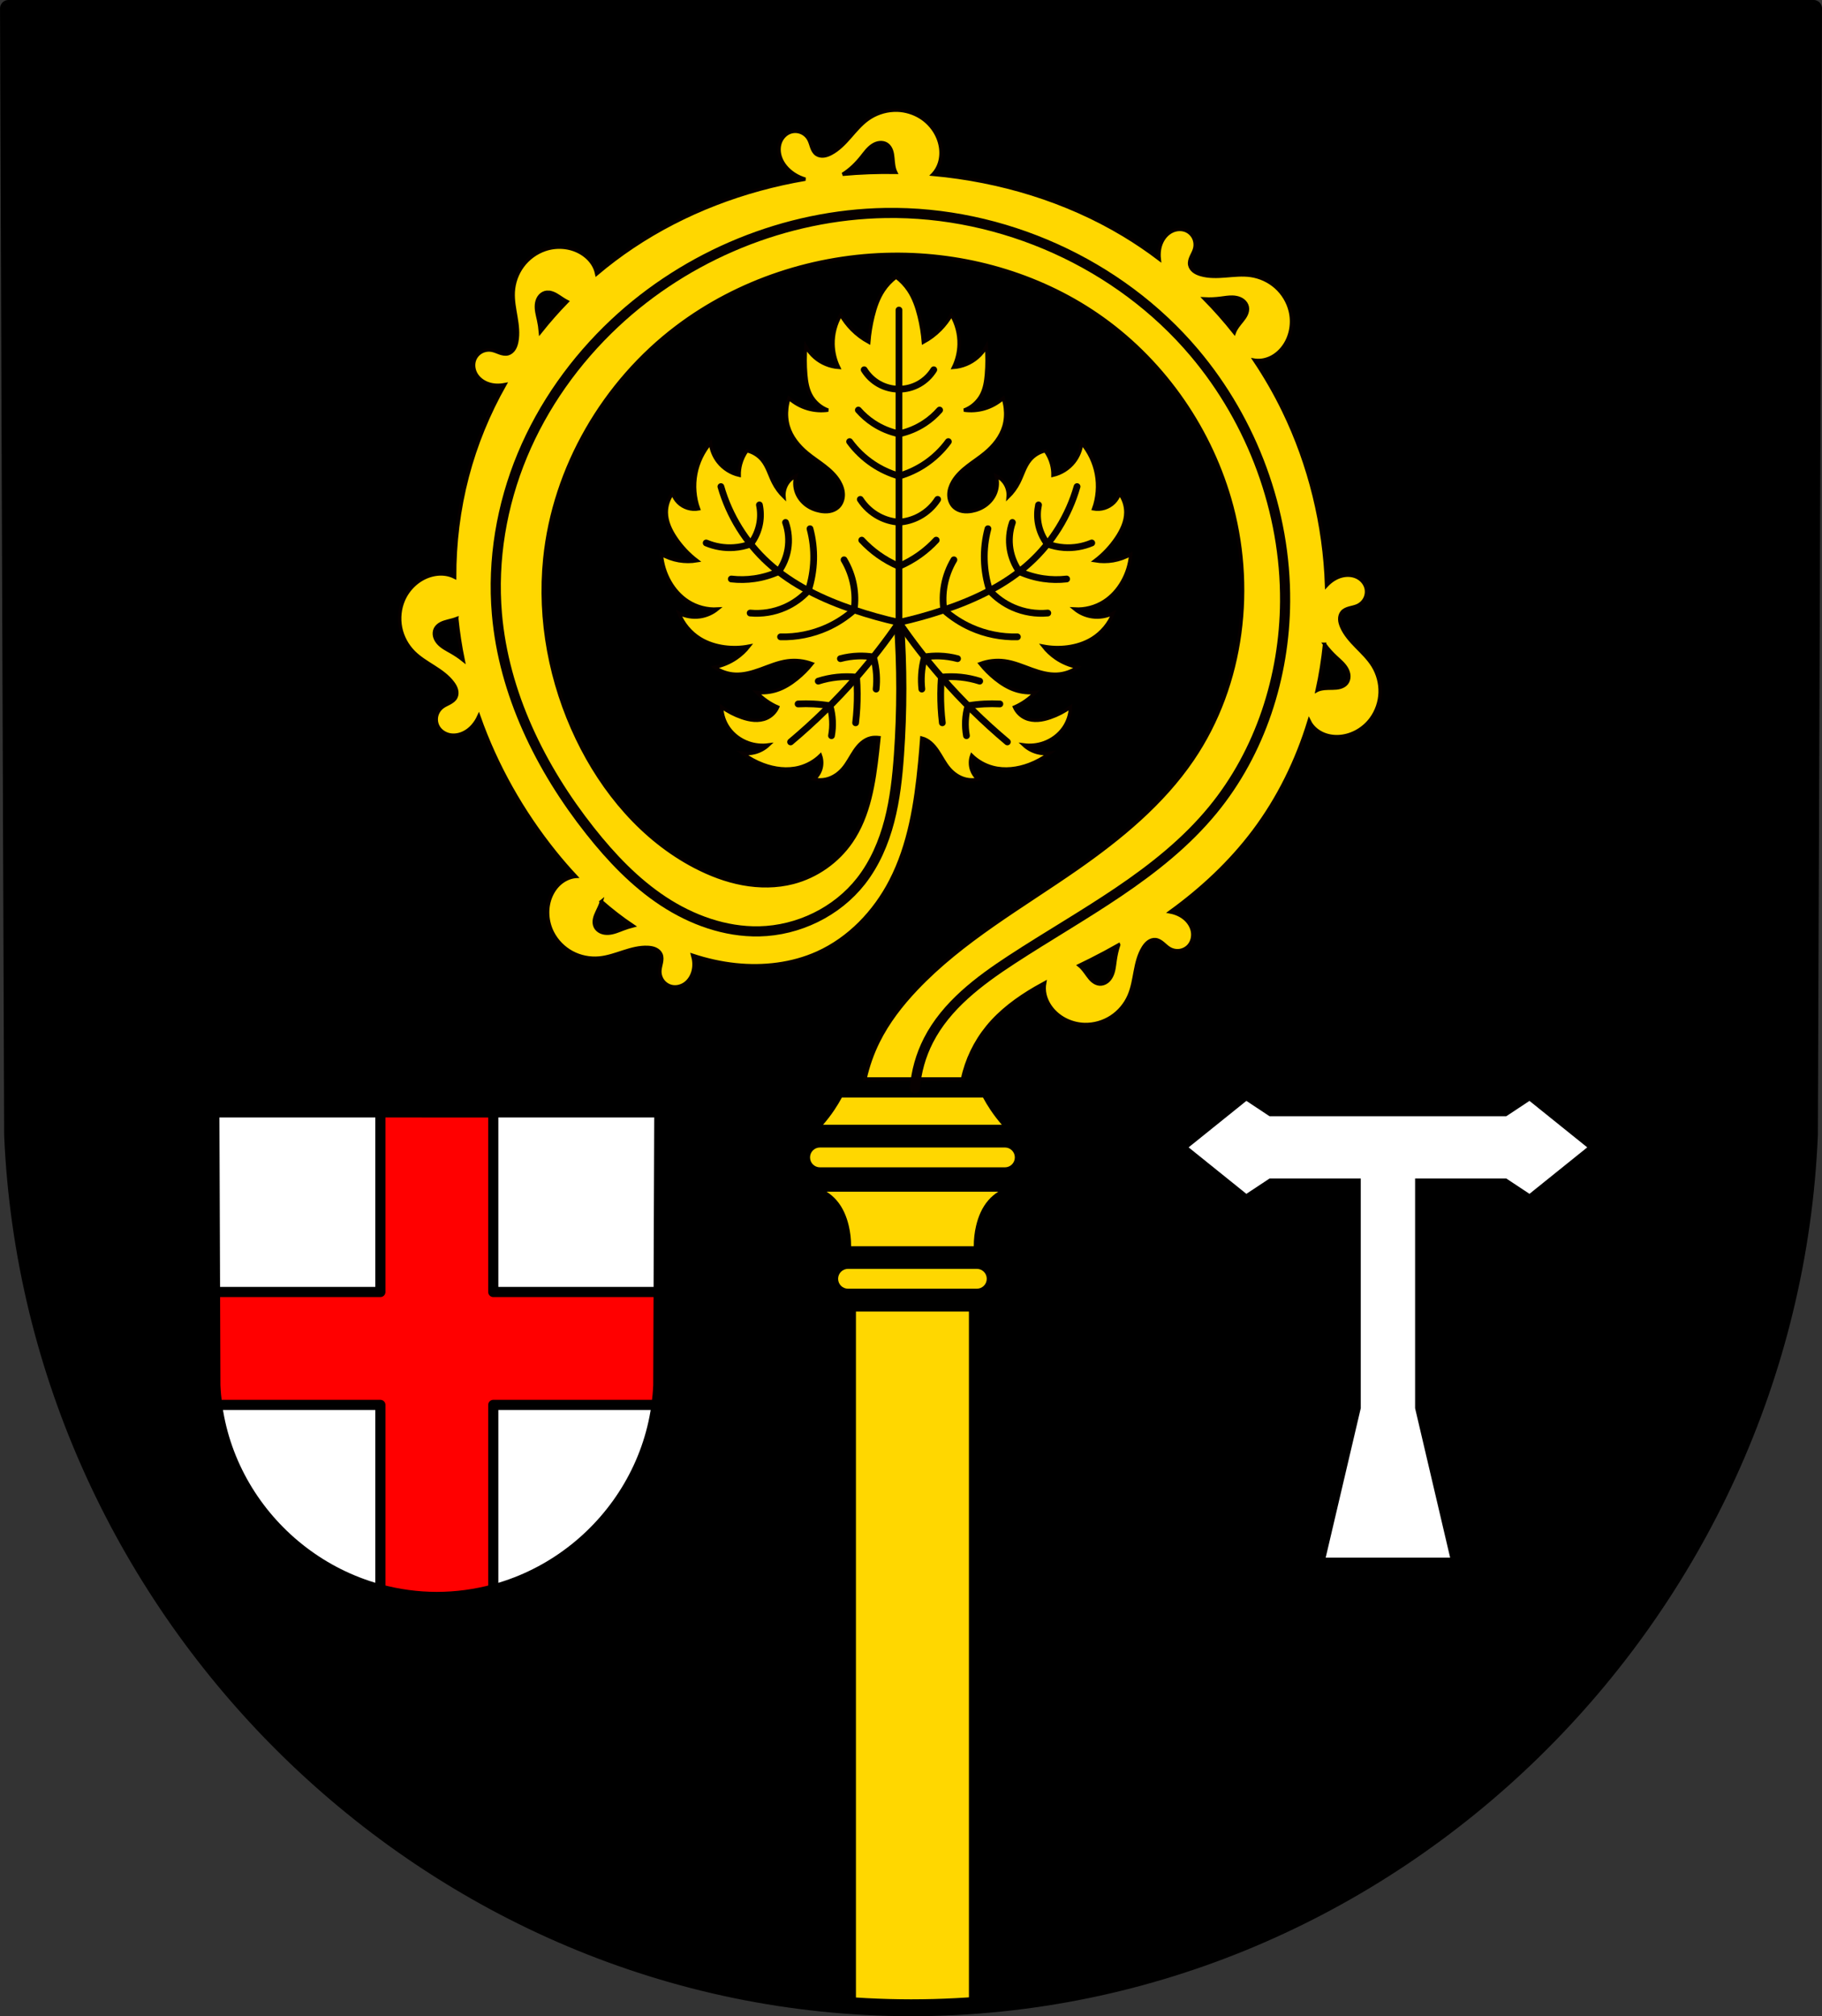
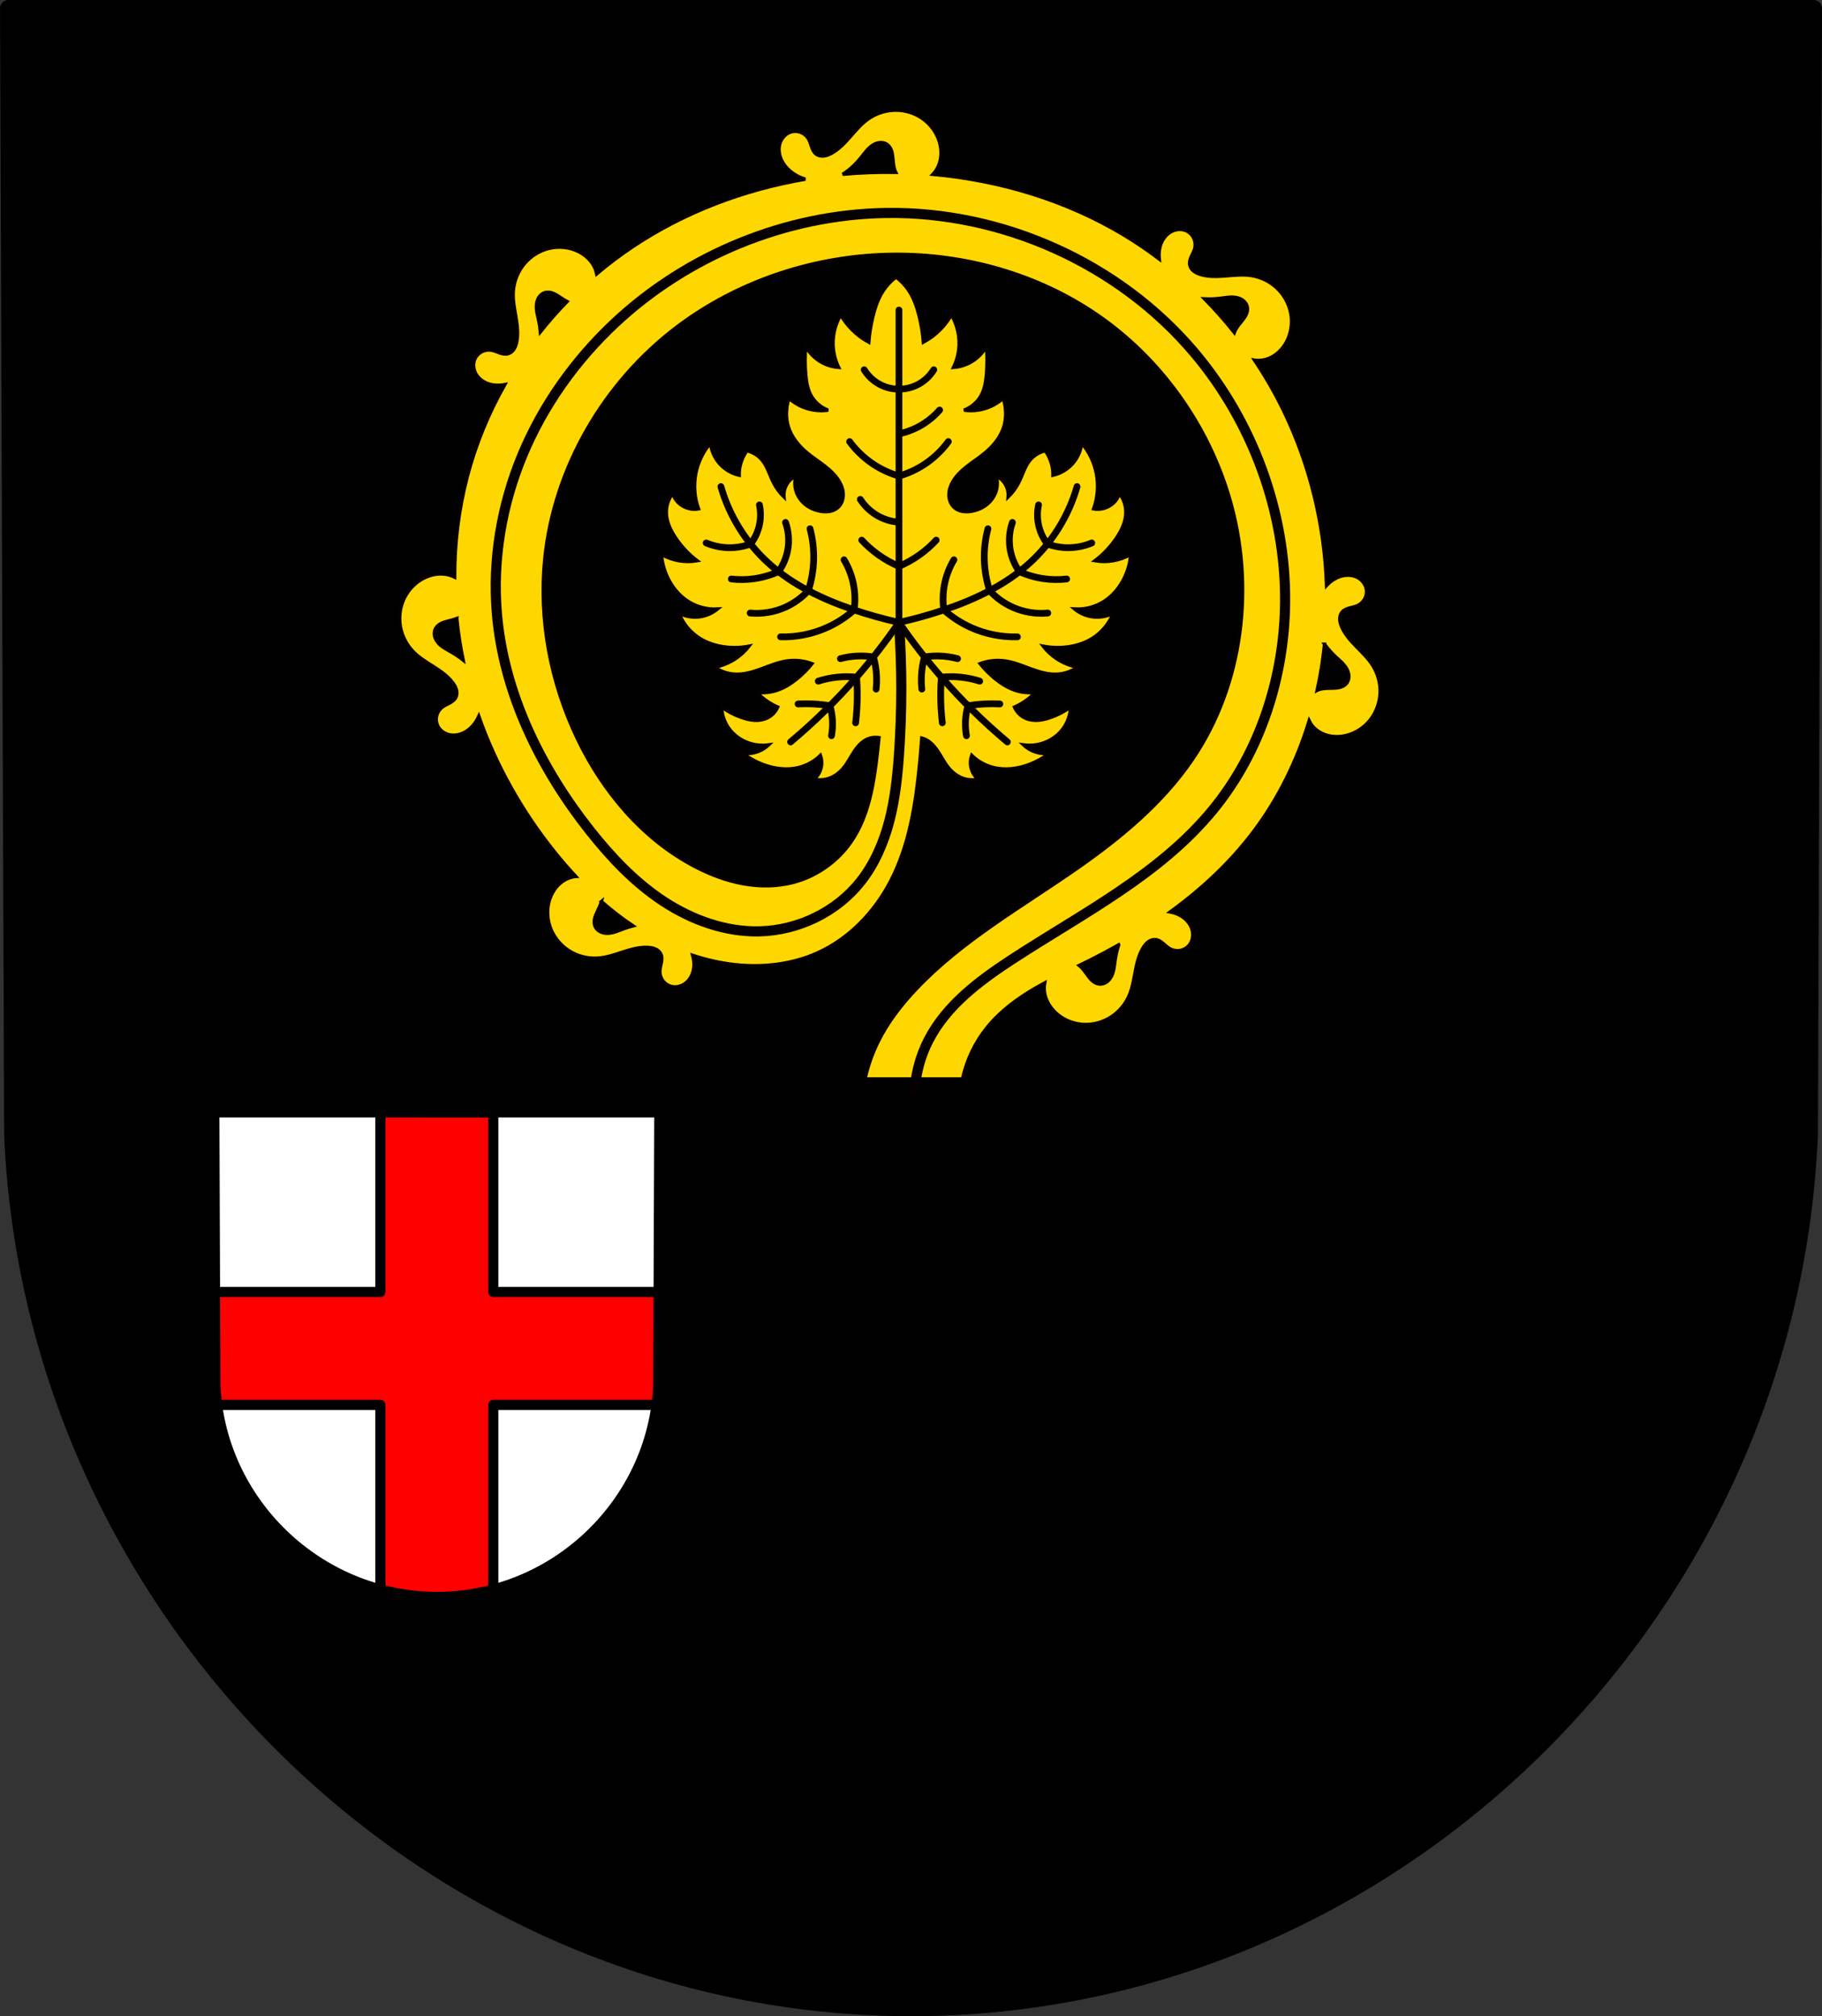
<svg xmlns="http://www.w3.org/2000/svg" xmlns:ns1="http://www.inkscape.org/namespaces/inkscape" xmlns:ns2="http://sodipodi.sourceforge.net/DTD/sodipodi-0.dtd" width="142.666mm" height="157.864mm" viewBox="0 0 142.666 157.864" version="1.1" id="svg865" ns1:version="0.92.5 (2060ec1f9f, 2020-04-08)" ns2:docname="DEU Trittenheim COA.svg">
  <rect x="0" y="0" width="142.666" height="157.864" fill="#333333" stroke="none" />
  <defs id="defs859">
    <ns1:path-effect effect="spiro" id="path-effect2367" is_visible="true" />
    <ns1:path-effect effect="spiro" id="path-effect2363" is_visible="true" />
    <ns1:path-effect effect="spiro" id="path-effect2359" is_visible="true" />
    <ns1:path-effect effect="spiro" id="path-effect2355" is_visible="true" />
    <ns1:path-effect effect="spiro" id="path-effect2351" is_visible="true" />
    <ns1:path-effect effect="spiro" id="path-effect2259" is_visible="true" />
    <ns1:path-effect effect="spiro" id="path-effect2255" is_visible="true" />
    <ns1:path-effect effect="spiro" id="path-effect2251" is_visible="true" />
    <ns1:path-effect effect="spiro" id="path-effect2239" is_visible="true" />
    <ns1:path-effect effect="spiro" id="path-effect2235" is_visible="true" />
    <ns1:path-effect effect="spiro" id="path-effect2231" is_visible="true" />
    <ns1:path-effect effect="spiro" id="path-effect2227" is_visible="true" />
    <ns1:path-effect effect="spiro" id="path-effect2223" is_visible="true" />
    <ns1:path-effect effect="spiro" id="path-effect2219" is_visible="true" />
    <ns1:path-effect effect="spiro" id="path-effect2211" is_visible="true" />
    <ns1:path-effect effect="spiro" id="path-effect2187" is_visible="true" />
    <ns1:path-effect effect="spiro" id="path-effect2124" is_visible="true" />
    <ns1:path-effect effect="spiro" id="path-effect2099" is_visible="true" />
    <ns1:path-effect effect="spiro" id="path-effect2095" is_visible="true" />
    <ns1:path-effect effect="spiro" id="path-effect2055" is_visible="true" />
    <ns1:path-effect effect="spiro" id="path-effect2031" is_visible="true" />
    <ns1:path-effect effect="spiro" id="path-effect3644" is_visible="true" />
    <ns1:path-effect effect="spiro" id="path-effect3636" is_visible="true" />
    <ns1:path-effect effect="spiro" id="path-effect3544" is_visible="true" />
    <ns1:path-effect effect="spiro" id="path-effect3466" is_visible="true" />
    <ns1:path-effect effect="spiro" id="path-effect3544-2" is_visible="true" />
    <ns1:path-effect effect="spiro" id="path-effect3644-8" is_visible="true" />
    <ns1:path-effect effect="spiro" id="path-effect3644-3" is_visible="true" />
    <ns1:path-effect effect="spiro" id="path-effect3636-0" is_visible="true" />
    <ns1:path-effect effect="spiro" id="path-effect1727-0-1" is_visible="true" />
    <ns1:path-effect effect="spiro" id="path-effect1731-8-3" is_visible="true" />
    <ns1:path-effect effect="spiro" id="path-effect1727-3" is_visible="true" />
    <ns1:path-effect effect="spiro" id="path-effect1731-7" is_visible="true" />
    <ns1:path-effect effect="spiro" id="path-effect841-8" is_visible="true" />
    <ns1:path-effect effect="spiro" id="path-effect2031-7" is_visible="true" />
    <ns1:path-effect effect="spiro" id="path-effect2055-5" is_visible="true" />
    <ns1:path-effect effect="spiro" id="path-effect2124-9" is_visible="true" />
    <ns1:path-effect effect="spiro" id="path-effect2124-3" is_visible="true" />
    <ns1:path-effect effect="spiro" id="path-effect2124-96" is_visible="true" />
    <ns1:path-effect effect="spiro" id="path-effect2124-1" is_visible="true" />
    <ns1:path-effect effect="spiro" id="path-effect2124-30" is_visible="true" />
    <ns1:path-effect effect="spiro" id="path-effect2124-8" is_visible="true" />
    <ns1:path-effect effect="spiro" id="path-effect2187-2" is_visible="true" />
    <ns1:path-effect effect="spiro" id="path-effect2219-9" is_visible="true" />
    <ns1:path-effect effect="spiro" id="path-effect2223-4" is_visible="true" />
    <ns1:path-effect effect="spiro" id="path-effect2227-1" is_visible="true" />
    <ns1:path-effect effect="spiro" id="path-effect2231-9" is_visible="true" />
    <ns1:path-effect effect="spiro" id="path-effect2235-0" is_visible="true" />
    <ns1:path-effect effect="spiro" id="path-effect2239-1" is_visible="true" />
    <ns1:path-effect effect="spiro" id="path-effect2251-6" is_visible="true" />
    <ns1:path-effect effect="spiro" id="path-effect2255-9" is_visible="true" />
    <ns1:path-effect effect="spiro" id="path-effect2259-0" is_visible="true" />
    <ns1:path-effect effect="spiro" id="path-effect2351-7" is_visible="true" />
    <ns1:path-effect effect="spiro" id="path-effect2355-7" is_visible="true" />
    <ns1:path-effect effect="spiro" id="path-effect2359-7" is_visible="true" />
    <ns1:path-effect effect="spiro" id="path-effect2363-9" is_visible="true" />
    <ns1:path-effect effect="spiro" id="path-effect2367-8" is_visible="true" />
    <ns1:path-effect effect="spiro" id="path-effect2211-5" is_visible="true" />
    <ns1:path-effect effect="spiro" id="path-effect2219-3" is_visible="true" />
    <ns1:path-effect effect="spiro" id="path-effect2223-8" is_visible="true" />
    <ns1:path-effect effect="spiro" id="path-effect2227-16" is_visible="true" />
    <ns1:path-effect effect="spiro" id="path-effect2231-4" is_visible="true" />
    <ns1:path-effect effect="spiro" id="path-effect2235-09" is_visible="true" />
    <ns1:path-effect effect="spiro" id="path-effect2239-3" is_visible="true" />
    <ns1:path-effect effect="spiro" id="path-effect2251-3" is_visible="true" />
    <ns1:path-effect effect="spiro" id="path-effect2255-3" is_visible="true" />
    <ns1:path-effect effect="spiro" id="path-effect2259-4" is_visible="true" />
    <ns1:path-effect effect="spiro" id="path-effect2219-9-3" is_visible="true" />
    <ns1:path-effect effect="spiro" id="path-effect2223-4-0" is_visible="true" />
    <ns1:path-effect effect="spiro" id="path-effect2227-1-2" is_visible="true" />
    <ns1:path-effect effect="spiro" id="path-effect2231-9-2" is_visible="true" />
    <ns1:path-effect effect="spiro" id="path-effect2235-0-7" is_visible="true" />
    <ns1:path-effect effect="spiro" id="path-effect2239-1-7" is_visible="true" />
    <ns1:path-effect effect="spiro" id="path-effect2251-6-1" is_visible="true" />
    <ns1:path-effect effect="spiro" id="path-effect2255-9-8" is_visible="true" />
    <ns1:path-effect effect="spiro" id="path-effect2259-0-3" is_visible="true" />
    <ns1:path-effect effect="spiro" id="path-effect2351-9" is_visible="true" />
    <ns1:path-effect effect="spiro" id="path-effect2355-1" is_visible="true" />
    <ns1:path-effect effect="spiro" id="path-effect2359-9" is_visible="true" />
    <ns1:path-effect effect="spiro" id="path-effect2363-2" is_visible="true" />
    <ns1:path-effect effect="spiro" id="path-effect2367-6" is_visible="true" />
    <ns1:path-effect effect="spiro" id="path-effect2351-7-9" is_visible="true" />
    <ns1:path-effect effect="spiro" id="path-effect2355-7-2" is_visible="true" />
    <ns1:path-effect effect="spiro" id="path-effect2359-7-7" is_visible="true" />
    <ns1:path-effect effect="spiro" id="path-effect2363-9-4" is_visible="true" />
    <ns1:path-effect effect="spiro" id="path-effect2367-8-8" is_visible="true" />
  </defs>
  <ns2:namedview id="base" pagecolor="#ffffff" bordercolor="#666666" borderopacity="1.0" ns1:pageopacity="0.0" ns1:pageshadow="2" ns1:zoom="1.3290858" ns1:cx="269.60486" ns1:cy="298.32539" ns1:document-units="mm" ns1:current-layer="layer1" showgrid="false" ns1:window-width="1920" ns1:window-height="1046" ns1:window-x="-11" ns1:window-y="-11" ns1:window-maximized="1" fit-margin-top="0" fit-margin-left="0" fit-margin-right="0" fit-margin-bottom="0" ns1:snap-global="true" ns1:snap-midpoints="true" ns1:snap-smooth-nodes="true" ns1:object-paths="true" />
  <g ns1:label="Ebene 1" ns1:groupmode="layer" id="layer1" transform="translate(14.937,172.314)">
    <path style="fill:#000000;fill-rule:evenodd;stroke:none;stroke-width:0.794;stroke-linecap:round;stroke-linejoin:round;stroke-miterlimit:4;stroke-dasharray:none;stroke-opacity:1" ns1:connector-curvature="0" d="m 127.068,-171.653 -0.323,88.188 c -1.573,37.541 -32.655,68.331 -70.348,68.352 -37.66,-0.046 -68.753,-30.847 -70.348,-68.352 l -0.323,-88.188 h 70.67 z" id="path10563-0-6-2-6-0-4" ns2:nodetypes="ccccccc" />
-     <path ns1:connector-curvature="0" style="fill:#ffffff;stroke:none;stroke-width:0.265px;stroke-linecap:butt;stroke-linejoin:miter;stroke-opacity:1" d="m 82.656,-86.118 -4.523,3.639 4.523,3.639 1.819,-1.204 h 7.138 v 17.989 l -2.746,11.7 h 4.873 4.872 L 95.868,-62.055 v -17.989 h 7.137 l 1.819,1.204 4.523,-3.639 -4.523,-3.639 -1.819,1.204 h -9.265 -9.266 z" id="path1783-2" />
    <path style="fill:#ffffff;fill-rule:evenodd;stroke:#000000;stroke-width:0.794;stroke-linecap:round;stroke-linejoin:round;stroke-miterlimit:4;stroke-dasharray:none;stroke-opacity:1" ns1:connector-curvature="0" d="m 36.688,-85.215 -0.08,21.372 c -0.388,9.098 -8.05,16.56 -17.341,16.565 C 9.984,-47.289 2.319,-54.754 1.926,-63.843 l -0.08,-21.372 h 17.421 z" id="path10563-0-6-2-6-3-3" ns2:nodetypes="ccccccc" />
    <path ns1:connector-curvature="0" style="opacity:1;fill:#ff0000;fill-opacity:1;fill-rule:evenodd;stroke:#000000;stroke-width:0.794;stroke-linecap:square;stroke-linejoin:round;stroke-miterlimit:4;stroke-dasharray:none;stroke-opacity:1;paint-order:fill markers stroke" d="M 14.847,-85.215 V -71.155 H 1.899 l 0.027,7.312 c 0.022,0.515 0.071,1.024 0.139,1.528 h 12.782 v 14.449 c 1.413,0.379 2.894,0.586 4.42,0.588 1.526,-7.94e-4 3.007,-0.207 4.42,-0.584 v -14.453 h 12.783 c 0.068,-0.504 0.116,-1.013 0.138,-1.528 l 0.027,-7.312 H 23.687 v -14.06 h -4.42 z" id="rect1884-3" />
-     <path style="opacity:1;fill:#ffd700;fill-opacity:1;fill-rule:evenodd;stroke:none;stroke-width:3;stroke-linecap:square;stroke-linejoin:round;stroke-miterlimit:4;stroke-dasharray:none;stroke-opacity:1;paint-order:fill markers stroke" d="M 248.758 324.273 C 248.073 325.54 247.331 326.771 246.531 327.961 C 245.506 329.486 244.389 330.944 243.189 332.32 L 269.605 332.32 L 296.021 332.32 C 294.822 330.944 293.703 329.486 292.678 327.961 C 291.878 326.771 291.136 325.54 290.451 324.273 L 269.605 324.273 L 248.758 324.273 z M 242.283 339.035 C 240.658 339.035 239.35 340.342 239.35 341.967 C 239.35 343.592 240.658 344.9 242.283 344.9 L 296.928 344.9 C 298.553 344.9 299.861 343.592 299.861 341.967 C 299.861 340.342 298.553 339.035 296.928 339.035 L 242.283 339.035 z M 244.232 352.1 C 245.329 352.794 246.322 353.643 247.168 354.613 C 249.032 356.751 250.15 359.425 250.793 362.156 C 251.259 364.133 251.49 366.163 251.482 368.191 L 269.605 368.191 L 287.73 368.191 C 287.724 366.163 287.954 364.133 288.42 362.156 C 289.063 359.425 290.179 356.751 292.043 354.613 C 292.889 353.643 293.882 352.794 294.979 352.1 L 269.605 352.1 L 244.232 352.1 z M 250.58 374.896 C 248.955 374.896 247.646 376.203 247.646 377.828 C 247.646 379.453 248.955 380.762 250.58 380.762 L 288.631 380.762 C 290.256 380.762 291.564 379.453 291.564 377.828 C 291.564 376.203 290.256 374.896 288.631 374.896 L 250.58 374.896 z M 252.914 387.512 L 252.914 389.012 L 252.914 591.193 L 252.914 592.693 L 286.297 592.693 L 286.297 591.193 L 286.297 389.012 L 286.297 387.512 L 252.914 387.512 z " transform="matrix(0.265,0,0,0.265,-14.937,-172.314)" id="rect1967-7" />
-     <path style="fill:none;fill-rule:evenodd;stroke:#000000;stroke-width:1.323;stroke-linecap:round;stroke-linejoin:round;stroke-miterlimit:4;stroke-dasharray:none;stroke-opacity:1" ns1:connector-curvature="0" d="m 127.068,-171.653 -0.323,88.188 c -1.573,37.541 -32.655,68.331 -70.348,68.352 -37.66,-0.046 -68.753,-30.847 -70.348,-68.352 l -0.323,-88.188 h 70.67 z" id="path10563-0-6-2-6-0" ns2:nodetypes="ccccccc" />
+     <path style="fill:none;fill-rule:evenodd;stroke:#000000;stroke-width:1.323;stroke-linecap:round;stroke-linejoin:round;stroke-miterlimit:4;stroke-dasharray:none;stroke-opacity:1" ns1:connector-curvature="0" d="m 127.068,-171.653 -0.323,88.188 c -1.573,37.541 -32.655,68.331 -70.348,68.352 -37.66,-0.046 -68.753,-30.847 -70.348,-68.352 l -0.323,-88.188 z" id="path10563-0-6-2-6-0" ns2:nodetypes="ccccccc" />
    <path style="fill:#ffd700;stroke:#070000;stroke-width:0.265px;stroke-linecap:butt;stroke-linejoin:miter;stroke-opacity:1;fill-opacity:1" d="m 55.315,-163.685 c -0.092,-0.003 -0.184,-0.002 -0.275,0.002 -0.734,0.032 -1.455,0.287 -2.049,0.719 -0.529,0.385 -0.949,0.896 -1.381,1.388 -0.432,0.491 -0.893,0.976 -1.472,1.281 -0.18,0.095 -0.372,0.172 -0.575,0.194 -0.202,0.022 -0.416,-0.017 -0.581,-0.136 -0.179,-0.129 -0.284,-0.336 -0.359,-0.544 -0.075,-0.208 -0.127,-0.425 -0.233,-0.619 -0.134,-0.244 -0.354,-0.441 -0.613,-0.545 -0.259,-0.104 -0.554,-0.114 -0.819,-0.025 -0.368,0.124 -0.66,0.435 -0.796,0.798 -0.136,0.364 -0.125,0.774 -0.005,1.144 0.181,0.56 0.599,1.023 1.092,1.345 0.269,0.176 0.565,0.305 0.872,0.399 -4.817,0.822 -9.465,2.577 -13.522,5.29 -0.977,0.653 -1.916,1.361 -2.814,2.12 -0.058,-0.274 -0.163,-0.539 -0.316,-0.775 -0.243,-0.375 -0.587,-0.679 -0.977,-0.898 -0.828,-0.466 -1.859,-0.536 -2.757,-0.228 -0.695,0.238 -1.313,0.693 -1.75,1.283 -0.438,0.59 -0.695,1.311 -0.734,2.044 -0.035,0.653 0.098,1.302 0.207,1.947 0.109,0.645 0.194,1.308 0.067,1.95 -0.04,0.2 -0.101,0.398 -0.212,0.568 -0.111,0.171 -0.275,0.312 -0.472,0.366 -0.213,0.058 -0.44,0.008 -0.649,-0.065 -0.208,-0.073 -0.41,-0.169 -0.627,-0.209 -0.274,-0.05 -0.566,-0.003 -0.809,0.132 -0.244,0.135 -0.438,0.359 -0.535,0.62 -0.136,0.364 -0.079,0.786 0.118,1.121 0.197,0.335 0.522,0.584 0.885,0.725 0.431,0.167 0.908,0.181 1.364,0.093 -1.277,2.259 -2.273,4.674 -2.932,7.187 -0.675,2.571 -0.999,5.227 -0.995,7.885 -0.21,-0.105 -0.436,-0.179 -0.668,-0.217 -0.441,-0.071 -0.898,-0.02 -1.321,0.121 -0.901,0.301 -1.644,1.018 -2.02,1.891 -0.29,0.675 -0.367,1.438 -0.224,2.159 0.143,0.72 0.505,1.394 1.023,1.916 0.461,0.464 1.031,0.802 1.582,1.154 0.551,0.352 1.101,0.734 1.49,1.259 0.121,0.163 0.227,0.342 0.279,0.539 0.052,0.197 0.047,0.413 -0.045,0.595 -0.1,0.197 -0.289,0.332 -0.483,0.438 -0.194,0.106 -0.401,0.191 -0.576,0.325 -0.221,0.17 -0.382,0.417 -0.445,0.688 -0.063,0.271 -0.028,0.565 0.1,0.813 0.178,0.345 0.53,0.586 0.91,0.665 0.38,0.079 0.784,0.005 1.131,-0.17 0.524,-0.263 0.916,-0.744 1.159,-1.277 1.361,3.864 3.409,7.487 5.982,10.679 0.515,0.64 1.055,1.261 1.616,1.862 -0.015,0.001 -0.03,2.6e-4 -0.045,0.002 -0.444,0.05 -0.865,0.251 -1.201,0.546 -0.336,0.295 -0.587,0.68 -0.748,1.097 -0.342,0.887 -0.262,1.916 0.172,2.761 0.335,0.653 0.875,1.199 1.521,1.548 0.647,0.348 1.397,0.498 2.129,0.431 0.651,-0.059 1.274,-0.284 1.897,-0.485 0.623,-0.201 1.267,-0.381 1.92,-0.347 0.203,0.011 0.408,0.043 0.593,0.128 0.185,0.085 0.349,0.227 0.43,0.414 0.088,0.202 0.072,0.434 0.029,0.651 -0.042,0.217 -0.108,0.431 -0.116,0.651 -0.01,0.279 0.078,0.56 0.247,0.782 0.169,0.222 0.418,0.381 0.69,0.44 0.38,0.082 0.79,-0.035 1.093,-0.278 0.303,-0.243 0.503,-0.601 0.59,-0.98 0.089,-0.39 0.059,-0.798 -0.049,-1.185 1.094,0.361 2.222,0.615 3.369,0.735 2.166,0.226 4.405,-0.028 6.391,-0.92 2.492,-1.119 4.485,-3.207 5.741,-5.633 1.471,-2.841 1.969,-6.077 2.275,-9.261 0.062,-0.644 0.115,-1.29 0.163,-1.935 0.256,0.067 0.492,0.201 0.693,0.374 0.211,0.181 0.387,0.401 0.544,0.632 0.312,0.461 0.553,0.974 0.918,1.395 0.345,0.398 0.803,0.707 1.316,0.823 0.306,0.069 0.627,0.069 0.932,0 -0.222,-0.19 -0.394,-0.438 -0.494,-0.713 -0.133,-0.368 -0.133,-0.783 0,-1.151 0.457,0.444 1.029,0.769 1.645,0.932 0.936,0.249 1.945,0.121 2.852,-0.22 0.569,-0.214 1.106,-0.51 1.591,-0.877 -0.311,0.041 -0.629,0.022 -0.932,-0.055 -0.409,-0.104 -0.791,-0.313 -1.097,-0.603 0.533,0.073 1.084,0.016 1.591,-0.164 0.612,-0.218 1.161,-0.621 1.535,-1.152 0.338,-0.479 0.532,-1.059 0.549,-1.645 -0.486,0.351 -1.024,0.629 -1.591,0.823 -0.31,0.106 -0.631,0.187 -0.958,0.207 -0.327,0.021 -0.661,-0.021 -0.962,-0.152 -0.388,-0.169 -0.708,-0.489 -0.877,-0.877 0.308,-0.135 0.602,-0.301 0.877,-0.494 0.277,-0.194 0.534,-0.415 0.768,-0.658 -0.534,0.061 -1.08,0.005 -1.59,-0.164 -0.562,-0.187 -1.073,-0.507 -1.536,-0.877 -0.445,-0.356 -0.85,-0.762 -1.207,-1.207 0.609,-0.23 1.275,-0.305 1.92,-0.219 0.741,0.099 1.436,0.405 2.139,0.658 0.635,0.229 1.3,0.419 1.974,0.384 0.567,-0.029 1.126,-0.222 1.591,-0.548 -0.608,-0.117 -1.191,-0.361 -1.7,-0.713 -0.374,-0.258 -0.708,-0.574 -0.987,-0.932 0.631,0.121 1.282,0.14 1.919,0.055 0.675,-0.09 1.341,-0.299 1.92,-0.658 0.741,-0.459 1.327,-1.163 1.645,-1.975 -0.503,0.256 -1.086,0.354 -1.645,0.274 -0.501,-0.071 -0.981,-0.282 -1.371,-0.604 0.806,0.047 1.625,-0.167 2.304,-0.603 0.594,-0.381 1.076,-0.923 1.426,-1.536 0.373,-0.653 0.599,-1.389 0.658,-2.139 -0.424,0.243 -0.89,0.411 -1.371,0.494 -0.471,0.081 -0.955,0.081 -1.426,0 0.662,-0.503 1.239,-1.118 1.7,-1.81 0.393,-0.591 0.709,-1.264 0.713,-1.974 0.003,-0.53 -0.174,-1.059 -0.494,-1.481 -0.088,0.268 -0.239,0.514 -0.439,0.713 -0.409,0.407 -1.022,0.598 -1.59,0.494 0.315,-0.873 0.391,-1.83 0.219,-2.742 -0.167,-0.886 -0.568,-1.726 -1.151,-2.413 -0.059,0.537 -0.27,1.056 -0.604,1.481 -0.409,0.521 -1,0.895 -1.645,1.042 0.004,-0.296 -0.033,-0.592 -0.11,-0.877 -0.1,-0.373 -0.268,-0.728 -0.494,-1.042 -0.461,0.104 -0.885,0.363 -1.187,0.726 -0.42,0.505 -0.588,1.167 -0.884,1.753 -0.213,0.422 -0.497,0.81 -0.836,1.14 0.031,-0.341 -0.046,-0.691 -0.219,-0.987 -0.165,-0.283 -0.417,-0.516 -0.713,-0.658 0.126,0.429 0.107,0.899 -0.055,1.316 -0.148,0.381 -0.41,0.715 -0.737,0.962 -0.326,0.246 -0.715,0.406 -1.117,0.479 -0.24,0.043 -0.487,0.057 -0.727,0.015 -0.24,-0.042 -0.472,-0.141 -0.654,-0.303 -0.274,-0.244 -0.414,-0.618 -0.417,-0.985 -0.003,-0.367 0.122,-0.727 0.306,-1.044 0.286,-0.49 0.71,-0.884 1.159,-1.231 0.449,-0.347 0.928,-0.655 1.364,-1.018 0.665,-0.553 1.238,-1.254 1.481,-2.084 0.135,-0.461 0.165,-0.949 0.11,-1.426 -0.03,-0.26 -0.086,-0.518 -0.165,-0.768 -0.423,0.381 -0.933,0.665 -1.481,0.823 -0.514,0.149 -1.061,0.186 -1.591,0.11 0.585,-0.213 1.085,-0.653 1.371,-1.206 0.252,-0.488 0.337,-1.044 0.384,-1.591 0.062,-0.729 0.062,-1.464 0,-2.194 -0.183,0.332 -0.426,0.63 -0.713,0.877 -0.518,0.446 -1.183,0.72 -1.865,0.768 0.274,-0.562 0.425,-1.185 0.439,-1.81 0.017,-0.804 -0.194,-1.611 -0.603,-2.303 -0.241,0.42 -0.537,0.808 -0.877,1.152 -0.387,0.391 -0.832,0.725 -1.316,0.987 -0.055,-0.684 -0.165,-1.363 -0.329,-2.029 -0.175,-0.712 -0.416,-1.418 -0.823,-2.029 -0.267,-0.4 -0.602,-0.755 -0.987,-1.042 -0.385,0.288 -0.72,0.642 -0.987,1.042 -0.407,0.611 -0.648,1.316 -0.823,2.029 -0.164,0.666 -0.274,1.346 -0.329,2.029 -0.484,-0.262 -0.929,-0.596 -1.316,-0.987 -0.34,-0.344 -0.636,-0.732 -0.877,-1.152 -0.409,0.692 -0.62,1.499 -0.603,2.303 0.014,0.625 0.164,1.248 0.439,1.81 -0.682,-0.048 -1.347,-0.322 -1.865,-0.768 -0.287,-0.247 -0.529,-0.546 -0.713,-0.877 -0.062,0.729 -0.062,1.464 0,2.194 0.047,0.547 0.132,1.103 0.384,1.591 0.286,0.554 0.786,0.993 1.371,1.206 -0.53,0.077 -1.076,0.039 -1.591,-0.11 -0.547,-0.158 -1.057,-0.442 -1.481,-0.823 -0.079,0.25 -0.135,0.507 -0.165,0.768 -0.055,0.477 -0.025,0.965 0.11,1.426 0.243,0.83 0.816,1.531 1.481,2.084 0.436,0.363 0.915,0.67 1.364,1.018 0.449,0.347 0.873,0.741 1.159,1.231 0.185,0.317 0.309,0.677 0.306,1.044 -0.003,0.367 -0.142,0.741 -0.417,0.985 -0.182,0.162 -0.414,0.261 -0.654,0.303 -0.24,0.042 -0.487,0.029 -0.727,-0.015 -0.402,-0.073 -0.791,-0.233 -1.117,-0.479 -0.326,-0.246 -0.589,-0.58 -0.737,-0.962 -0.161,-0.417 -0.181,-0.887 -0.055,-1.316 -0.296,0.142 -0.548,0.375 -0.713,0.658 -0.173,0.296 -0.25,0.646 -0.219,0.987 -0.339,-0.33 -0.623,-0.718 -0.836,-1.14 -0.296,-0.586 -0.463,-1.249 -0.884,-1.753 -0.302,-0.363 -0.726,-0.622 -1.187,-0.726 -0.225,0.314 -0.393,0.669 -0.494,1.042 -0.077,0.286 -0.114,0.582 -0.11,0.877 -0.645,-0.147 -1.237,-0.521 -1.645,-1.042 -0.333,-0.425 -0.545,-0.944 -0.604,-1.481 -0.583,0.687 -0.984,1.528 -1.151,2.413 -0.172,0.912 -0.096,1.869 0.219,2.742 -0.568,0.104 -1.181,-0.086 -1.59,-0.494 -0.2,-0.199 -0.351,-0.445 -0.439,-0.713 -0.32,0.422 -0.497,0.951 -0.494,1.481 0.004,0.71 0.32,1.383 0.713,1.974 0.461,0.692 1.038,1.307 1.7,1.81 -0.471,0.081 -0.955,0.081 -1.426,0 -0.481,-0.083 -0.948,-0.251 -1.371,-0.494 0.059,0.75 0.285,1.486 0.658,2.139 0.35,0.612 0.832,1.155 1.426,1.536 0.679,0.436 1.498,0.65 2.304,0.603 -0.39,0.321 -0.871,0.533 -1.371,0.604 -0.559,0.079 -1.142,-0.018 -1.645,-0.274 0.318,0.812 0.904,1.515 1.645,1.975 0.579,0.359 1.244,0.568 1.92,0.658 0.637,0.085 1.288,0.067 1.919,-0.055 -0.279,0.358 -0.613,0.674 -0.987,0.932 -0.509,0.352 -1.092,0.596 -1.7,0.713 0.465,0.327 1.023,0.519 1.591,0.548 0.674,0.035 1.339,-0.155 1.974,-0.384 0.703,-0.253 1.398,-0.559 2.139,-0.658 0.645,-0.086 1.311,-0.01 1.92,0.219 -0.356,0.445 -0.762,0.85 -1.207,1.207 -0.463,0.371 -0.973,0.691 -1.536,0.877 -0.51,0.169 -1.056,0.226 -1.59,0.164 0.234,0.244 0.491,0.465 0.768,0.658 0.275,0.193 0.57,0.358 0.877,0.494 -0.169,0.388 -0.489,0.708 -0.877,0.877 -0.3,0.131 -0.635,0.173 -0.962,0.152 -0.327,-0.021 -0.648,-0.101 -0.958,-0.207 -0.567,-0.194 -1.105,-0.472 -1.591,-0.823 0.017,0.586 0.211,1.166 0.549,1.645 0.375,0.531 0.923,0.934 1.535,1.152 0.507,0.181 1.057,0.237 1.591,0.164 -0.306,0.29 -0.688,0.5 -1.097,0.603 -0.304,0.077 -0.622,0.096 -0.932,0.055 0.484,0.367 1.022,0.664 1.591,0.877 0.907,0.341 1.915,0.468 2.852,0.22 0.616,-0.164 1.189,-0.488 1.645,-0.932 0.133,0.368 0.133,0.783 0,1.151 -0.099,0.275 -0.271,0.523 -0.494,0.713 0.306,0.069 0.627,0.069 0.932,0 0.513,-0.116 0.972,-0.425 1.316,-0.823 0.365,-0.421 0.606,-0.933 0.918,-1.395 0.156,-0.231 0.332,-0.451 0.544,-0.632 0.211,-0.181 0.46,-0.324 0.732,-0.386 0.208,-0.048 0.422,-0.045 0.636,-0.022 -0.039,0.367 -0.073,0.735 -0.115,1.102 -0.279,2.455 -0.659,5.004 -2.058,7.041 -1.072,1.561 -2.717,2.721 -4.55,3.196 -1.286,0.333 -2.647,0.335 -3.953,0.093 -1.306,-0.242 -2.561,-0.724 -3.738,-1.338 -4.091,-2.136 -7.212,-5.859 -9.207,-10.02 -2.089,-4.355 -3.03,-9.276 -2.546,-14.082 0.718,-7.127 4.631,-13.825 10.345,-18.144 4.822,-3.645 10.854,-5.618 16.898,-5.687 5.64,-0.064 11.322,1.529 15.978,4.712 4.987,3.409 8.705,8.608 10.399,14.407 1.992,6.818 1.092,14.547 -2.903,20.42 -2.35,3.456 -5.638,6.167 -9.067,8.557 -4.305,3 -8.957,5.616 -12.566,9.424 -1.169,1.234 -2.224,2.593 -2.979,4.116 -0.46,0.928 -0.806,1.913 -1.029,2.925 h 7.637 c 0.317,-1.483 0.991,-2.888 1.95,-4.062 1.023,-1.254 2.35,-2.23 3.748,-3.045 0.241,-0.14 0.484,-0.275 0.729,-0.408 -0.053,0.298 -0.049,0.607 0.018,0.903 0.098,0.436 0.315,0.84 0.605,1.181 0.615,0.724 1.558,1.147 2.507,1.17 0.734,0.018 1.472,-0.195 2.087,-0.596 0.615,-0.401 1.106,-0.988 1.397,-1.662 0.259,-0.6 0.36,-1.255 0.482,-1.898 0.122,-0.643 0.272,-1.295 0.614,-1.852 0.106,-0.173 0.233,-0.338 0.396,-0.46 0.163,-0.122 0.367,-0.197 0.569,-0.179 0.22,0.02 0.416,0.145 0.586,0.286 0.17,0.141 0.326,0.301 0.516,0.413 0.24,0.142 0.53,0.199 0.805,0.157 0.276,-0.042 0.535,-0.185 0.717,-0.396 0.254,-0.294 0.347,-0.71 0.279,-1.092 -0.068,-0.382 -0.287,-0.729 -0.578,-0.987 -0.326,-0.288 -0.737,-0.464 -1.167,-0.547 2.471,-1.794 4.711,-3.879 6.543,-6.316 1.95,-2.594 3.386,-5.539 4.334,-8.644 0.035,0.072 0.074,0.143 0.117,0.21 0.243,0.375 0.611,0.662 1.025,0.831 0.413,0.169 0.87,0.223 1.315,0.18 0.946,-0.09 1.832,-0.62 2.395,-1.385 0.435,-0.592 0.683,-1.318 0.706,-2.052 0.023,-0.734 -0.177,-1.473 -0.563,-2.098 -0.344,-0.556 -0.823,-1.014 -1.28,-1.482 -0.457,-0.468 -0.906,-0.963 -1.167,-1.563 -0.081,-0.187 -0.144,-0.385 -0.15,-0.588 -0.006,-0.203 0.048,-0.414 0.179,-0.569 0.142,-0.169 0.357,-0.258 0.57,-0.317 0.213,-0.059 0.433,-0.095 0.634,-0.187 0.254,-0.115 0.467,-0.32 0.59,-0.57 0.123,-0.25 0.155,-0.544 0.086,-0.814 -0.096,-0.376 -0.384,-0.691 -0.736,-0.854 -0.353,-0.163 -0.762,-0.182 -1.14,-0.09 -0.469,0.114 -0.885,0.392 -1.216,0.746 -0.161,-4.73 -1.302,-9.427 -3.368,-13.685 -0.664,-1.369 -1.426,-2.69 -2.273,-3.954 0.018,0.003 0.035,0.008 0.052,0.01 0.443,0.054 0.9,-0.045 1.294,-0.254 0.395,-0.209 0.728,-0.525 0.98,-0.894 0.537,-0.784 0.698,-1.804 0.47,-2.726 -0.176,-0.713 -0.575,-1.369 -1.124,-1.857 -0.549,-0.488 -1.244,-0.807 -1.971,-0.911 -0.648,-0.092 -1.305,-0.018 -1.958,0.034 -0.652,0.052 -1.32,0.079 -1.948,-0.105 -0.195,-0.057 -0.388,-0.136 -0.548,-0.261 -0.16,-0.125 -0.287,-0.301 -0.323,-0.502 -0.039,-0.217 0.031,-0.44 0.122,-0.641 0.091,-0.201 0.205,-0.394 0.263,-0.607 0.074,-0.269 0.053,-0.563 -0.06,-0.818 -0.113,-0.255 -0.319,-0.467 -0.57,-0.588 -0.35,-0.168 -0.776,-0.148 -1.127,0.019 -0.351,0.166 -0.628,0.469 -0.8,0.818 -0.206,0.419 -0.262,0.897 -0.211,1.364 -0.893,-0.676 -1.82,-1.307 -2.78,-1.885 -4.517,-2.715 -9.686,-4.266 -14.939,-4.748 l 5.29e-4,-5.3e-4 c 0.229,-0.243 0.401,-0.542 0.504,-0.86 0.138,-0.425 0.157,-0.884 0.081,-1.324 -0.161,-0.936 -0.756,-1.78 -1.561,-2.284 -0.545,-0.341 -1.181,-0.531 -1.824,-0.552 z m -1.223,2.535 c 0.153,0.009 0.303,0.055 0.428,0.143 0.164,0.114 0.277,0.292 0.344,0.48 0.067,0.188 0.093,0.389 0.112,0.588 0.036,0.381 0.056,0.777 0.223,1.119 -1.386,-0.023 -2.774,0.026 -4.156,0.153 0.577,-0.354 1.073,-0.846 1.497,-1.379 0.253,-0.319 0.494,-0.661 0.833,-0.886 0.169,-0.113 0.363,-0.194 0.565,-0.214 0.051,-0.005 0.102,-0.006 0.153,-0.003 z m -26.061,11.719 c 0.1,0.007 0.199,0.03 0.294,0.064 0.189,0.066 0.36,0.173 0.527,0.284 0.199,0.132 0.4,0.27 0.612,0.379 -0.734,0.756 -1.431,1.547 -2.087,2.371 -0.027,-0.312 -0.076,-0.623 -0.143,-0.927 -0.088,-0.398 -0.202,-0.8 -0.164,-1.205 0.019,-0.203 0.078,-0.404 0.19,-0.574 0.112,-0.17 0.279,-0.307 0.475,-0.364 0.096,-0.028 0.196,-0.035 0.296,-0.028 z m 53.522,0.381 c 0.101,0.002 0.202,0.011 0.302,0.03 0.2,0.037 0.395,0.113 0.555,0.24 0.16,0.126 0.281,0.305 0.32,0.505 0.038,0.196 -0.004,0.402 -0.087,0.584 -0.083,0.182 -0.204,0.344 -0.329,0.5 -0.229,0.286 -0.479,0.571 -0.603,0.912 -0.729,-0.918 -1.505,-1.797 -2.326,-2.632 0.418,0.023 0.842,0.001 1.256,-0.052 0.303,-0.039 0.609,-0.093 0.913,-0.087 z m -60.723,25.167 c 0.112,1.09 0.277,2.175 0.497,3.248 -0.29,-0.233 -0.603,-0.441 -0.924,-0.625 -0.354,-0.202 -0.728,-0.387 -1.003,-0.687 -0.137,-0.15 -0.247,-0.33 -0.298,-0.527 -0.051,-0.197 -0.04,-0.413 0.049,-0.596 0.088,-0.18 0.246,-0.318 0.422,-0.413 0.176,-0.095 0.37,-0.151 0.564,-0.201 0.232,-0.059 0.47,-0.116 0.693,-0.201 z m 67.947,2.011 c 0.264,0.371 0.577,0.711 0.911,1.02 0.299,0.277 0.622,0.541 0.821,0.896 0.1,0.177 0.166,0.376 0.172,0.58 0.005,0.203 -0.054,0.412 -0.183,0.569 -0.126,0.155 -0.311,0.254 -0.504,0.307 -0.193,0.053 -0.395,0.064 -0.595,0.068 -0.404,0.008 -0.824,-0.006 -1.192,0.162 -0.003,0.001 -0.005,0.003 -0.007,0.004 0.262,-1.189 0.452,-2.395 0.577,-3.606 z m -56.622,20.142 c 0.781,0.688 1.604,1.327 2.47,1.906 -0.26,0.067 -0.518,0.149 -0.768,0.244 -0.381,0.144 -0.762,0.315 -1.168,0.335 -0.203,0.01 -0.411,-0.019 -0.595,-0.105 -0.184,-0.086 -0.344,-0.232 -0.428,-0.418 -0.083,-0.182 -0.089,-0.392 -0.05,-0.589 0.039,-0.196 0.119,-0.381 0.205,-0.562 0.125,-0.264 0.263,-0.532 0.335,-0.812 z m 40.503,3.398 c -0.134,0.4 -0.226,0.817 -0.283,1.234 -0.056,0.403 -0.088,0.82 -0.265,1.186 -0.088,0.183 -0.213,0.352 -0.377,0.472 -0.164,0.121 -0.369,0.191 -0.572,0.176 -0.2,-0.015 -0.387,-0.11 -0.541,-0.238 -0.154,-0.128 -0.278,-0.287 -0.396,-0.449 -0.199,-0.273 -0.393,-0.563 -0.654,-0.771 0.295,-0.144 0.591,-0.287 0.884,-0.434 0.743,-0.373 1.477,-0.767 2.203,-1.178 z" id="path2093-7" ns1:connector-curvature="0" />
    <path style="fill:none;stroke:#070000;stroke-width:0.794;stroke-linecap:round;stroke-linejoin:miter;stroke-miterlimit:4;stroke-dasharray:none;stroke-opacity:1" d="m -88.266,-87.107 c 0.101,-1.301 0.462,-2.581 1.056,-3.743 1.395,-2.732 3.958,-4.657 6.527,-6.335 5.501,-3.593 11.57,-6.633 15.741,-11.71 3.726,-4.535 5.622,-10.447 5.663,-16.317 0.049,-7.059 -2.55,-14.089 -7.103,-19.484 -5.898,-6.989 -15.043,-11.091 -24.187,-10.942 -7.809,0.128 -15.517,3.293 -21.212,8.638 -3.086,2.897 -5.598,6.42 -7.224,10.329 -1.625,3.908 -2.353,8.201 -1.991,12.419 0.535,6.229 3.416,12.086 7.295,16.989 1.653,2.089 3.512,4.048 5.737,5.513 2.225,1.464 4.845,2.414 7.508,2.358 3.06,-0.065 6.079,-1.526 7.966,-3.935 1.077,-1.375 1.781,-3.016 2.222,-4.707 0.441,-1.691 0.629,-3.437 0.753,-5.179 0.245,-3.449 0.245,-6.916 0,-10.366" id="path2209-6" ns1:connector-curvature="0" ns1:path-effect="#path-effect2211-5" ns1:original-d="m -88.265607,-87.107492 c 0.352192,-1.24801 0.704122,-2.495756 1.055785,-3.743237 0.351663,-1.247482 4.351377,-4.223404 6.52667,-6.334707 2.175291,-2.111306 10.494127,-7.806674 15.740793,-11.709614 5.246666,-3.90294 3.775495,-10.87805 5.662845,-16.31668 1.887352,-5.43862 -4.734769,-12.98962 -7.102552,-19.48403 -2.367782,-6.49441 -16.124451,-7.29477 -24.187073,-10.94177 -8.062621,-3.64699 -14.140851,5.75856 -21.211681,8.63824 -7.07082,2.87968 -6.14248,15.16465 -9.21412,22.74737 -3.07164,7.58272 4.86328,11.32543 7.29452,16.98854 2.43123,5.66311 8.83046,5.24666 13.2453,7.870393 4.414832,2.62373 5.31118,-2.623733 7.966374,-3.935203 2.655194,-1.31146 1.983859,-6.59092 2.975393,-9.88598 0.991534,-3.29506 2.64e-4,-6.91086 0,-10.36589" transform="translate(144.968,2.4365348e-6)" />
    <path style="fill:none;stroke:#070000;stroke-width:0.529;stroke-linecap:round;stroke-linejoin:round;stroke-miterlimit:4;stroke-dasharray:none;stroke-opacity:1" d="m -98,-114.223 c 1.85,-1.553 3.58,-3.25 5.167,-5.071 1.188,-1.363 2.297,-2.795 3.319,-4.286" id="path2217-18" ns1:connector-curvature="0" ns1:path-effect="#path-effect2219-3" ns1:original-d="m -98.000178,-114.22324 c 1.722707,-1.69051 3.563577,-3.26749 5.167331,-5.07074 1.200913,-1.3503 2.21326,-2.85765 3.319494,-4.28608" ns2:nodetypes="cac" transform="translate(144.968,2.4365348e-6)" />
    <path style="fill:none;stroke:#070000;stroke-width:0.529;stroke-linecap:round;stroke-linejoin:round;stroke-miterlimit:4;stroke-dasharray:none;stroke-opacity:1" d="m -103.457,-134.216 c 0.654,2.288 1.957,4.387 3.719,5.988 1.901,1.728 4.279,2.85 6.713,3.67 1.152,0.388 2.325,0.715 3.513,0.978" id="path2221-4" ns1:connector-curvature="0" ns1:path-effect="#path-effect2223-8" ns1:original-d="m -103.45727,-134.21646 c 1.25588,1.99584 2.01177,4.37346 3.718552,5.98831 1.852454,1.75267 4.350079,2.71031 6.712698,3.67025 1.126016,0.4575 2.342044,0.65163 3.512667,0.97784" ns2:nodetypes="caac" transform="translate(144.968,2.4365348e-6)" />
    <path style="fill:none;stroke:#070000;stroke-width:0.529;stroke-linecap:round;stroke-linejoin:round;stroke-miterlimit:4;stroke-dasharray:none;stroke-opacity:1" d="m -101.166,-124.315 c 0.924,0.087 1.869,-0.066 2.718,-0.44 0.693,-0.305 1.322,-0.756 1.834,-1.315 0.254,-0.779 0.396,-1.594 0.419,-2.413 0.023,-0.819 -0.074,-1.642 -0.285,-2.433" id="path2225-6" ns1:connector-curvature="0" ns1:path-effect="#path-effect2227-16" ns1:original-d="m -101.16636,-124.315 c 0.90631,-0.14696 1.869672,-0.09 2.718139,-0.44008 0.695238,-0.28684 1.833568,-1.31481 1.833568,-1.31481 0,0 0.396044,-1.59692 0.418605,-2.41293 0.02257,-0.81635 -0.189574,-1.62252 -0.284758,-2.43338" ns2:nodetypes="cacac" transform="translate(144.968,2.4365348e-6)" />
    <path style="fill:none;stroke:#070000;stroke-width:0.529;stroke-linecap:round;stroke-linejoin:round;stroke-miterlimit:4;stroke-dasharray:none;stroke-opacity:1" d="m -102.642,-126.981 c 0.602,0.07 1.213,0.061 1.812,-0.026 0.651,-0.094 1.289,-0.281 1.888,-0.552 0.371,-0.519 0.621,-1.123 0.727,-1.752 0.117,-0.699 0.054,-1.428 -0.181,-2.097" id="path2229-6" ns1:connector-curvature="0" ns1:path-effect="#path-effect2231-4" ns1:original-d="m -102.64193,-126.98137 c 0.59567,-0.009 1.21473,0.064 1.8121,-0.0259 0.64833,-0.0976 1.887825,-0.55209 1.887825,-0.55209 0,0 0.630089,-1.12708 0.726765,-1.75185 0.107282,-0.69331 -0.120541,-1.39817 -0.181207,-2.09686" ns2:nodetypes="cacac" transform="translate(144.968,2.4365348e-6)" />
    <path style="fill:none;stroke:#070000;stroke-width:0.529;stroke-linecap:round;stroke-linejoin:round;stroke-miterlimit:4;stroke-dasharray:none;stroke-opacity:1" d="m -104.609,-129.803 c 0.683,0.289 1.435,0.414 2.175,0.362 0.443,-0.031 0.883,-0.125 1.3,-0.279 0.367,-0.477 0.616,-1.044 0.719,-1.637 0.082,-0.47 0.073,-0.957 -0.026,-1.424" id="path2233-0" ns1:connector-curvature="0" ns1:path-effect="#path-effect2235-09" ns1:original-d="m -104.60934,-129.80306 c 0.7251,0.12054 1.43987,0.37932 2.17451,0.36242 0.443,-0.0102 1.29982,-0.27861 1.29982,-0.27861 0,0 0.60217,-1.05263 0.71937,-1.63703 0.0933,-0.46541 -0.017,-0.94946 -0.0259,-1.42379" ns2:nodetypes="cacac" transform="translate(144.968,2.4365348e-6)" />
    <path style="fill:none;stroke:#070000;stroke-width:0.529;stroke-linecap:round;stroke-linejoin:round;stroke-miterlimit:4;stroke-dasharray:none;stroke-opacity:1" d="m -98.785,-122.451 c 1.242,0.033 2.49,-0.217 3.624,-0.725 0.777,-0.348 1.499,-0.816 2.135,-1.382 0.092,-0.64 0.079,-1.295 -0.038,-1.932 -0.129,-0.702 -0.384,-1.381 -0.751,-1.993" id="path2237-3" ns1:connector-curvature="0" ns1:path-effect="#path-effect2239-3" ns1:original-d="m -98.784753,-122.45113 c 1.208326,-0.24188 2.482837,-0.26104 3.624189,-0.72484 0.785254,-0.31909 2.134544,-1.38193 2.134544,-1.38193 0,0 0.08384,-1.29919 -0.03769,-1.93161 -0.133986,-0.69724 -0.500219,-1.32914 -0.750726,-1.99331" ns2:nodetypes="cacac" transform="translate(144.968,2.4365348e-6)" />
    <path style="fill:none;stroke:#070000;stroke-width:0.529;stroke-linecap:round;stroke-linejoin:round;stroke-miterlimit:4;stroke-dasharray:none;stroke-opacity:1" d="m -97.413,-117.196 c 0.405,-0.021 0.812,-0.021 1.217,0 0.428,0.023 0.856,0.069 1.279,0.14 0.111,0.384 0.178,0.781 0.197,1.181 0.019,0.39 -0.007,0.781 -0.078,1.165" id="path2249-0" ns1:connector-curvature="0" ns1:path-effect="#path-effect2251-3" ns1:original-d="m -97.41274,-117.19606 c 0.405829,-2.6e-4 0.811728,-0.0221 1.216692,0 0.428174,0.0233 1.278816,0.13973 1.278816,0.13973 0,0 0.177093,0.78206 0.196747,1.18051 0.01917,0.38869 0.01752,0.82812 -0.07766,1.16492" ns2:nodetypes="cacac" transform="translate(144.968,2.4365348e-6)" />
    <path style="fill:none;stroke:#070000;stroke-width:0.529;stroke-linecap:round;stroke-linejoin:round;stroke-miterlimit:4;stroke-dasharray:none;stroke-opacity:1" d="m -95.834,-118.982 c 0.479,-0.154 0.975,-0.258 1.476,-0.311 0.507,-0.053 1.019,-0.053 1.525,-10e-4 0.033,0.422 0.051,0.846 0.054,1.27 0.006,0.77 -0.038,1.54 -0.129,2.304" id="path2253-7" ns1:connector-curvature="0" ns1:path-effect="#path-effect2255-3" ns1:original-d="m -95.833627,-118.98227 c 0.56978,-0.0348 0.975646,-0.25841 1.47556,-0.31064 0.505656,-0.0528 1.525222,-10e-4 1.525222,-10e-4 0,0 0.05679,0.84598 0.05389,1.26953 -0.0053,0.76918 -0.04288,1.63063 -0.129434,2.30395" ns2:nodetypes="cacac" transform="translate(144.968,2.4365348e-6)" />
    <path style="fill:none;stroke:#070000;stroke-width:0.529;stroke-linecap:round;stroke-linejoin:round;stroke-miterlimit:4;stroke-dasharray:none;stroke-opacity:1" d="m -94.099,-120.743 c 0.456,-0.122 0.926,-0.191 1.398,-0.207 0.397,-0.013 0.795,0.012 1.187,0.075 0.127,0.448 0.207,0.91 0.237,1.375 0.024,0.379 0.016,0.761 -0.026,1.139" id="path2257-4" ns1:connector-curvature="0" ns1:path-effect="#path-effect2259-4" ns1:original-d="m -94.099196,-120.74259 c 0.466233,-0.0693 0.927268,-0.18724 1.397902,-0.20709 0.396067,-0.0167 1.186916,0.0746 1.186916,0.0746 0,0 0.202516,0.91126 0.236873,1.37511 0.02805,0.37874 -0.01699,0.75909 -0.02588,1.13903" ns2:nodetypes="cacac" transform="translate(144.968,2.4365348e-6)" />
    <path style="fill:none;stroke:#070000;stroke-width:0.529;stroke-linecap:round;stroke-linejoin:round;stroke-miterlimit:4;stroke-dasharray:none;stroke-opacity:1" d="m -98,-114.223 c 1.85,-1.553 3.58,-3.25 5.167,-5.071 1.188,-1.363 2.297,-2.795 3.319,-4.286" id="path2217-1-6" ns1:connector-curvature="0" ns1:path-effect="#path-effect2219-9-3" ns1:original-d="m -98.000178,-114.22324 c 1.722707,-1.69051 3.563577,-3.26749 5.167331,-5.07074 1.200913,-1.3503 2.21326,-2.85765 3.319494,-4.28608" ns2:nodetypes="cac" transform="matrix(-1,0,0,1,-34.059,2.4365348e-6)" />
    <path style="fill:none;stroke:#070000;stroke-width:0.529;stroke-linecap:round;stroke-linejoin:round;stroke-miterlimit:4;stroke-dasharray:none;stroke-opacity:1" d="m -103.457,-134.216 c 0.654,2.288 1.957,4.387 3.719,5.988 1.901,1.728 4.279,2.85 6.713,3.67 1.152,0.388 2.325,0.715 3.513,0.978" id="path2221-0-6" ns1:connector-curvature="0" ns1:path-effect="#path-effect2223-4-0" ns1:original-d="m -103.45727,-134.21646 c 1.25588,1.99584 2.01177,4.37346 3.718552,5.98831 1.852454,1.75267 4.350079,2.71031 6.712698,3.67025 1.126016,0.4575 2.342044,0.65163 3.512667,0.97784" ns2:nodetypes="caac" transform="matrix(-1,0,0,1,-34.059,2.4365348e-6)" />
    <path style="fill:none;stroke:#070000;stroke-width:0.529;stroke-linecap:round;stroke-linejoin:round;stroke-miterlimit:4;stroke-dasharray:none;stroke-opacity:1" d="m -101.166,-124.315 c 0.924,0.087 1.869,-0.066 2.718,-0.44 0.693,-0.305 1.322,-0.756 1.834,-1.315 0.254,-0.779 0.396,-1.594 0.419,-2.413 0.023,-0.819 -0.074,-1.642 -0.285,-2.433" id="path2225-7-2" ns1:connector-curvature="0" ns1:path-effect="#path-effect2227-1-2" ns1:original-d="m -101.16636,-124.315 c 0.90631,-0.14696 1.869672,-0.09 2.718139,-0.44008 0.695238,-0.28684 1.833568,-1.31481 1.833568,-1.31481 0,0 0.396044,-1.59692 0.418605,-2.41293 0.02257,-0.81635 -0.189574,-1.62252 -0.284758,-2.43338" ns2:nodetypes="cacac" transform="matrix(-1,0,0,1,-34.059,2.4365348e-6)" />
    <path style="fill:none;stroke:#070000;stroke-width:0.529;stroke-linecap:round;stroke-linejoin:round;stroke-miterlimit:4;stroke-dasharray:none;stroke-opacity:1" d="m -102.642,-126.981 c 0.602,0.07 1.213,0.061 1.812,-0.026 0.651,-0.094 1.289,-0.281 1.888,-0.552 0.371,-0.519 0.621,-1.123 0.727,-1.752 0.117,-0.699 0.054,-1.428 -0.181,-2.097" id="path2229-8-4" ns1:connector-curvature="0" ns1:path-effect="#path-effect2231-9-2" ns1:original-d="m -102.64193,-126.98137 c 0.59567,-0.009 1.21473,0.064 1.8121,-0.0259 0.64833,-0.0976 1.887825,-0.55209 1.887825,-0.55209 0,0 0.630089,-1.12708 0.726765,-1.75185 0.107282,-0.69331 -0.120541,-1.39817 -0.181207,-2.09686" ns2:nodetypes="cacac" transform="matrix(-1,0,0,1,-34.059,2.4365348e-6)" />
    <path style="fill:none;stroke:#070000;stroke-width:0.529;stroke-linecap:round;stroke-linejoin:round;stroke-miterlimit:4;stroke-dasharray:none;stroke-opacity:1" d="m -104.609,-129.803 c 0.683,0.289 1.435,0.414 2.175,0.362 0.443,-0.031 0.883,-0.125 1.3,-0.279 0.367,-0.477 0.616,-1.044 0.719,-1.637 0.082,-0.47 0.073,-0.957 -0.026,-1.424" id="path2233-1-0" ns1:connector-curvature="0" ns1:path-effect="#path-effect2235-0-7" ns1:original-d="m -104.60934,-129.80306 c 0.7251,0.12054 1.43987,0.37932 2.17451,0.36242 0.443,-0.0102 1.29982,-0.27861 1.29982,-0.27861 0,0 0.60217,-1.05263 0.71937,-1.63703 0.0933,-0.46541 -0.017,-0.94946 -0.0259,-1.42379" ns2:nodetypes="cacac" transform="matrix(-1,0,0,1,-34.059,2.4365348e-6)" />
    <path style="fill:none;stroke:#070000;stroke-width:0.529;stroke-linecap:round;stroke-linejoin:round;stroke-miterlimit:4;stroke-dasharray:none;stroke-opacity:1" d="m -98.785,-122.451 c 1.242,0.033 2.49,-0.217 3.624,-0.725 0.777,-0.348 1.499,-0.816 2.135,-1.382 0.092,-0.64 0.079,-1.295 -0.038,-1.932 -0.129,-0.702 -0.384,-1.381 -0.751,-1.993" id="path2237-4-7" ns1:connector-curvature="0" ns1:path-effect="#path-effect2239-1-7" ns1:original-d="m -98.784753,-122.45113 c 1.208326,-0.24188 2.482837,-0.26104 3.624189,-0.72484 0.785254,-0.31909 2.134544,-1.38193 2.134544,-1.38193 0,0 0.08384,-1.29919 -0.03769,-1.93161 -0.133986,-0.69724 -0.500219,-1.32914 -0.750726,-1.99331" ns2:nodetypes="cacac" transform="matrix(-1,0,0,1,-34.059,2.4365348e-6)" />
    <path style="fill:none;stroke:#070000;stroke-width:0.529;stroke-linecap:round;stroke-linejoin:round;stroke-miterlimit:4;stroke-dasharray:none;stroke-opacity:1" d="m -97.413,-117.196 c 0.405,-0.021 0.812,-0.021 1.217,0 0.428,0.023 0.856,0.069 1.279,0.14 0.111,0.384 0.178,0.781 0.197,1.181 0.019,0.39 -0.007,0.781 -0.078,1.165" id="path2249-5-9" ns1:connector-curvature="0" ns1:path-effect="#path-effect2251-6-1" ns1:original-d="m -97.41274,-117.19606 c 0.405829,-2.6e-4 0.811728,-0.0221 1.216692,0 0.428174,0.0233 1.278816,0.13973 1.278816,0.13973 0,0 0.177093,0.78206 0.196747,1.18051 0.01917,0.38869 0.01752,0.82812 -0.07766,1.16492" ns2:nodetypes="cacac" transform="matrix(-1,0,0,1,-34.059,2.4365348e-6)" />
    <path style="fill:none;stroke:#070000;stroke-width:0.529;stroke-linecap:round;stroke-linejoin:round;stroke-miterlimit:4;stroke-dasharray:none;stroke-opacity:1" d="m -95.834,-118.982 c 0.479,-0.154 0.975,-0.258 1.476,-0.311 0.507,-0.053 1.019,-0.053 1.525,-10e-4 0.033,0.422 0.051,0.846 0.054,1.27 0.006,0.77 -0.038,1.54 -0.129,2.304" id="path2253-3-5" ns1:connector-curvature="0" ns1:path-effect="#path-effect2255-9-8" ns1:original-d="m -95.833627,-118.98227 c 0.56978,-0.0348 0.975646,-0.25841 1.47556,-0.31064 0.505656,-0.0528 1.525222,-10e-4 1.525222,-10e-4 0,0 0.05679,0.84598 0.05389,1.26953 -0.0053,0.76918 -0.04288,1.63063 -0.129434,2.30395" ns2:nodetypes="cacac" transform="matrix(-1,0,0,1,-34.059,2.4365348e-6)" />
    <path style="fill:none;stroke:#070000;stroke-width:0.529;stroke-linecap:round;stroke-linejoin:round;stroke-miterlimit:4;stroke-dasharray:none;stroke-opacity:1" d="m -94.099,-120.743 c 0.456,-0.122 0.926,-0.191 1.398,-0.207 0.397,-0.013 0.795,0.012 1.187,0.075 0.127,0.448 0.207,0.91 0.237,1.375 0.024,0.379 0.016,0.761 -0.026,1.139" id="path2257-9-8" ns1:connector-curvature="0" ns1:path-effect="#path-effect2259-0-3" ns1:original-d="m -94.099196,-120.74259 c 0.466233,-0.0693 0.927268,-0.18724 1.397902,-0.20709 0.396067,-0.0167 1.186916,0.0746 1.186916,0.0746 0,0 0.202516,0.91126 0.236873,1.37511 0.02805,0.37874 -0.01699,0.75909 -0.02588,1.13903" ns2:nodetypes="cacac" transform="matrix(-1,0,0,1,-34.059,2.4365348e-6)" />
    <path style="fill:none;stroke:#070000;stroke-width:0.529;stroke-linecap:round;stroke-linejoin:miter;stroke-miterlimit:4;stroke-dasharray:none;stroke-opacity:1" d="M 55.454,-123.58 V -148.037" id="path2345-7" ns1:connector-curvature="0" />
    <path style="fill:none;stroke:#070000;stroke-width:0.529;stroke-linecap:round;stroke-linejoin:round;stroke-miterlimit:4;stroke-dasharray:none;stroke-opacity:1" d="m -92.238,-143.363 c 0.28,0.455 0.676,0.838 1.14,1.102 0.48,0.273 1.032,0.419 1.585,0.418" id="path2349-2" ns1:connector-curvature="0" ns1:path-effect="#path-effect2351-9" ns1:original-d="m -92.238448,-143.3628 c 0.380315,0.36711 0.679646,0.84263 1.140148,1.10214 0.476006,0.26824 1.056897,0.27844 1.584947,0.41805" ns2:nodetypes="cac" transform="translate(144.968,2.4365348e-6)" />
-     <path style="fill:none;stroke:#070000;stroke-width:0.529;stroke-linecap:round;stroke-linejoin:round;stroke-miterlimit:4;stroke-dasharray:none;stroke-opacity:1" d="m -92.695,-140.208 c 0.344,0.393 0.742,0.739 1.178,1.026 0.608,0.4 1.291,0.685 2.003,0.836" id="path2353-3" ns1:connector-curvature="0" ns1:path-effect="#path-effect2355-1" ns1:original-d="m -92.694505,-140.2084 c 0.380312,0.34178 0.735804,0.75127 1.17815,1.02613 0.614527,0.38185 1.335601,0.55714 2.003002,0.83611" ns2:nodetypes="cac" transform="translate(144.968,2.4365348e-6)" />
    <path style="fill:none;stroke:#070000;stroke-width:0.529;stroke-linecap:round;stroke-linejoin:round;stroke-miterlimit:4;stroke-dasharray:none;stroke-opacity:1" d="m -93.379,-137.738 c 0.501,0.683 1.121,1.277 1.824,1.748 0.626,0.419 1.317,0.741 2.041,0.95" id="path2357-7" ns1:connector-curvature="0" ns1:path-effect="#path-effect2359-9" ns1:original-d="m -93.378593,-137.73808 c 0.608343,0.58247 1.129068,1.27273 1.824233,1.74822 0.619406,0.42367 1.360938,0.63315 2.041007,0.95012" ns2:nodetypes="cac" transform="translate(144.968,2.4365348e-6)" />
    <path style="fill:none;stroke:#070000;stroke-width:0.529;stroke-linecap:round;stroke-linejoin:round;stroke-miterlimit:4;stroke-dasharray:none;stroke-opacity:1" d="m -92.542,-133.215 c 0.359,0.556 0.861,1.018 1.444,1.33 0.488,0.262 1.032,0.418 1.585,0.456" id="path2361-6" ns1:connector-curvature="0" ns1:path-effect="#path-effect2363-2" ns1:original-d="m -92.542486,-133.2155 c 0.481658,0.44312 0.873718,1.00939 1.444186,1.33017 0.479188,0.26946 1.056897,0.30377 1.584947,0.45606" ns2:nodetypes="cac" transform="translate(144.968,2.4365348e-6)" />
    <path style="fill:none;stroke:#070000;stroke-width:0.529;stroke-linecap:round;stroke-linejoin:round;stroke-miterlimit:4;stroke-dasharray:none;stroke-opacity:1" d="m -92.428,-130.023 c 0.391,0.422 0.824,0.805 1.292,1.14 0.506,0.362 1.051,0.669 1.623,0.912" id="path2365-8" ns1:connector-curvature="0" ns1:path-effect="#path-effect2367-6" ns1:original-d="m -92.428471,-130.0231 c 0.430985,0.37979 0.823823,0.80756 1.292164,1.14015 0.505967,0.35931 1.082236,0.60781 1.622954,0.91212" ns2:nodetypes="cac" transform="translate(144.968,2.4365348e-6)" />
    <path style="fill:none;stroke:#070000;stroke-width:0.529;stroke-linecap:round;stroke-linejoin:round;stroke-miterlimit:4;stroke-dasharray:none;stroke-opacity:1" d="m -92.238,-143.363 c 0.28,0.455 0.676,0.838 1.14,1.102 0.48,0.273 1.032,0.419 1.585,0.418" id="path2349-8-6" ns1:connector-curvature="0" ns1:path-effect="#path-effect2351-7-9" ns1:original-d="m -92.238448,-143.3628 c 0.380315,0.36711 0.679646,0.84263 1.140148,1.10214 0.476006,0.26824 1.056897,0.27844 1.584947,0.41805" ns2:nodetypes="cac" transform="matrix(-1,0,0,1,-34.059,2.4365348e-6)" />
    <path style="fill:none;stroke:#070000;stroke-width:0.529;stroke-linecap:round;stroke-linejoin:round;stroke-miterlimit:4;stroke-dasharray:none;stroke-opacity:1" d="m -92.695,-140.208 c 0.344,0.393 0.742,0.739 1.178,1.026 0.608,0.4 1.291,0.685 2.003,0.836" id="path2353-2-9" ns1:connector-curvature="0" ns1:path-effect="#path-effect2355-7-2" ns1:original-d="m -92.694505,-140.2084 c 0.380312,0.34178 0.735804,0.75127 1.17815,1.02613 0.614527,0.38185 1.335601,0.55714 2.003002,0.83611" ns2:nodetypes="cac" transform="matrix(-1,0,0,1,-34.059,2.4365348e-6)" />
    <path style="fill:none;stroke:#070000;stroke-width:0.529;stroke-linecap:round;stroke-linejoin:round;stroke-miterlimit:4;stroke-dasharray:none;stroke-opacity:1" d="m -93.379,-137.738 c 0.501,0.683 1.121,1.277 1.824,1.748 0.626,0.419 1.317,0.741 2.041,0.95" id="path2357-6-1" ns1:connector-curvature="0" ns1:path-effect="#path-effect2359-7-7" ns1:original-d="m -93.378593,-137.73808 c 0.608343,0.58247 1.129068,1.27273 1.824233,1.74822 0.619406,0.42367 1.360938,0.63315 2.041007,0.95012" ns2:nodetypes="cac" transform="matrix(-1,0,0,1,-34.059,2.4365348e-6)" />
-     <path style="fill:none;stroke:#070000;stroke-width:0.529;stroke-linecap:round;stroke-linejoin:round;stroke-miterlimit:4;stroke-dasharray:none;stroke-opacity:1" d="m -92.542,-133.215 c 0.359,0.556 0.861,1.018 1.444,1.33 0.488,0.262 1.032,0.418 1.585,0.456" id="path2361-1-3" ns1:connector-curvature="0" ns1:path-effect="#path-effect2363-9-4" ns1:original-d="m -92.542486,-133.2155 c 0.481658,0.44312 0.873718,1.00939 1.444186,1.33017 0.479188,0.26946 1.056897,0.30377 1.584947,0.45606" ns2:nodetypes="cac" transform="matrix(-1,0,0,1,-34.059,2.4365348e-6)" />
    <path style="fill:none;stroke:#070000;stroke-width:0.529;stroke-linecap:round;stroke-linejoin:round;stroke-miterlimit:4;stroke-dasharray:none;stroke-opacity:1" d="m -92.428,-130.023 c 0.391,0.422 0.824,0.805 1.292,1.14 0.506,0.362 1.051,0.669 1.623,0.912" id="path2365-0-8" ns1:connector-curvature="0" ns1:path-effect="#path-effect2367-8-8" ns1:original-d="m -92.428471,-130.0231 c 0.430985,0.37979 0.823823,0.80756 1.292164,1.14015 0.505967,0.35931 1.082236,0.60781 1.622954,0.91212" ns2:nodetypes="cac" transform="matrix(-1,0,0,1,-34.059,2.4365348e-6)" />
  </g>
</svg>